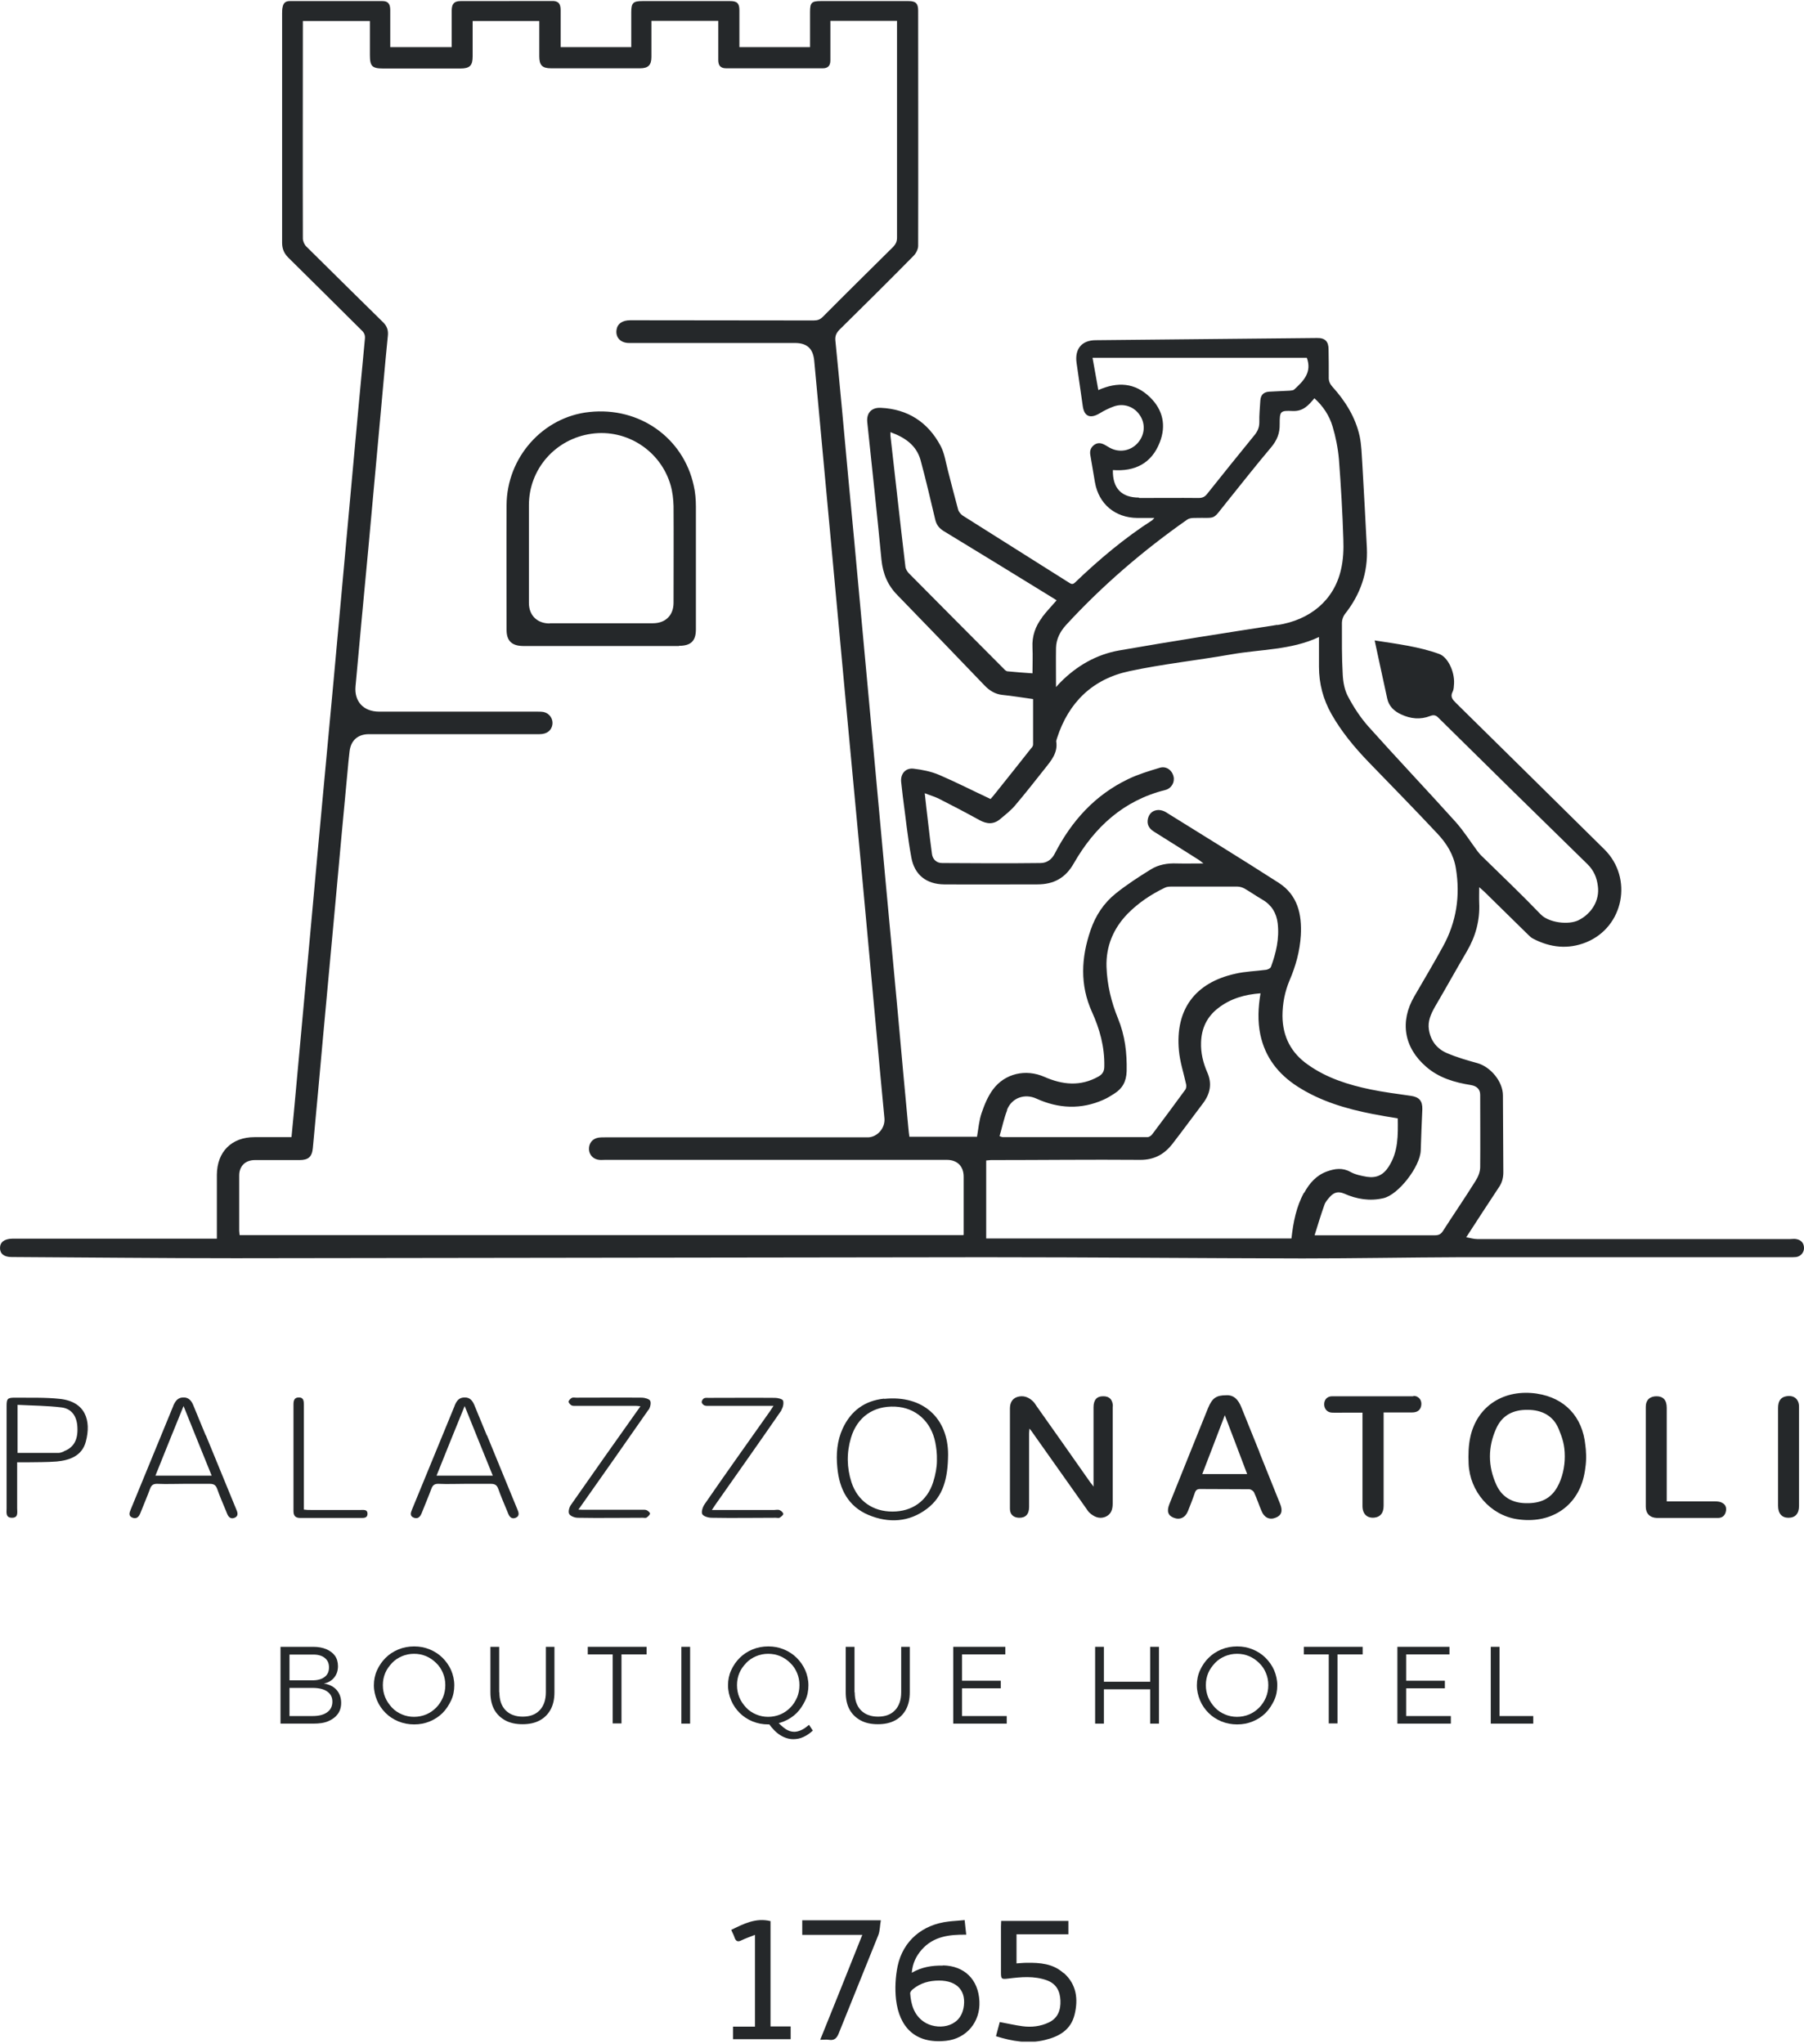
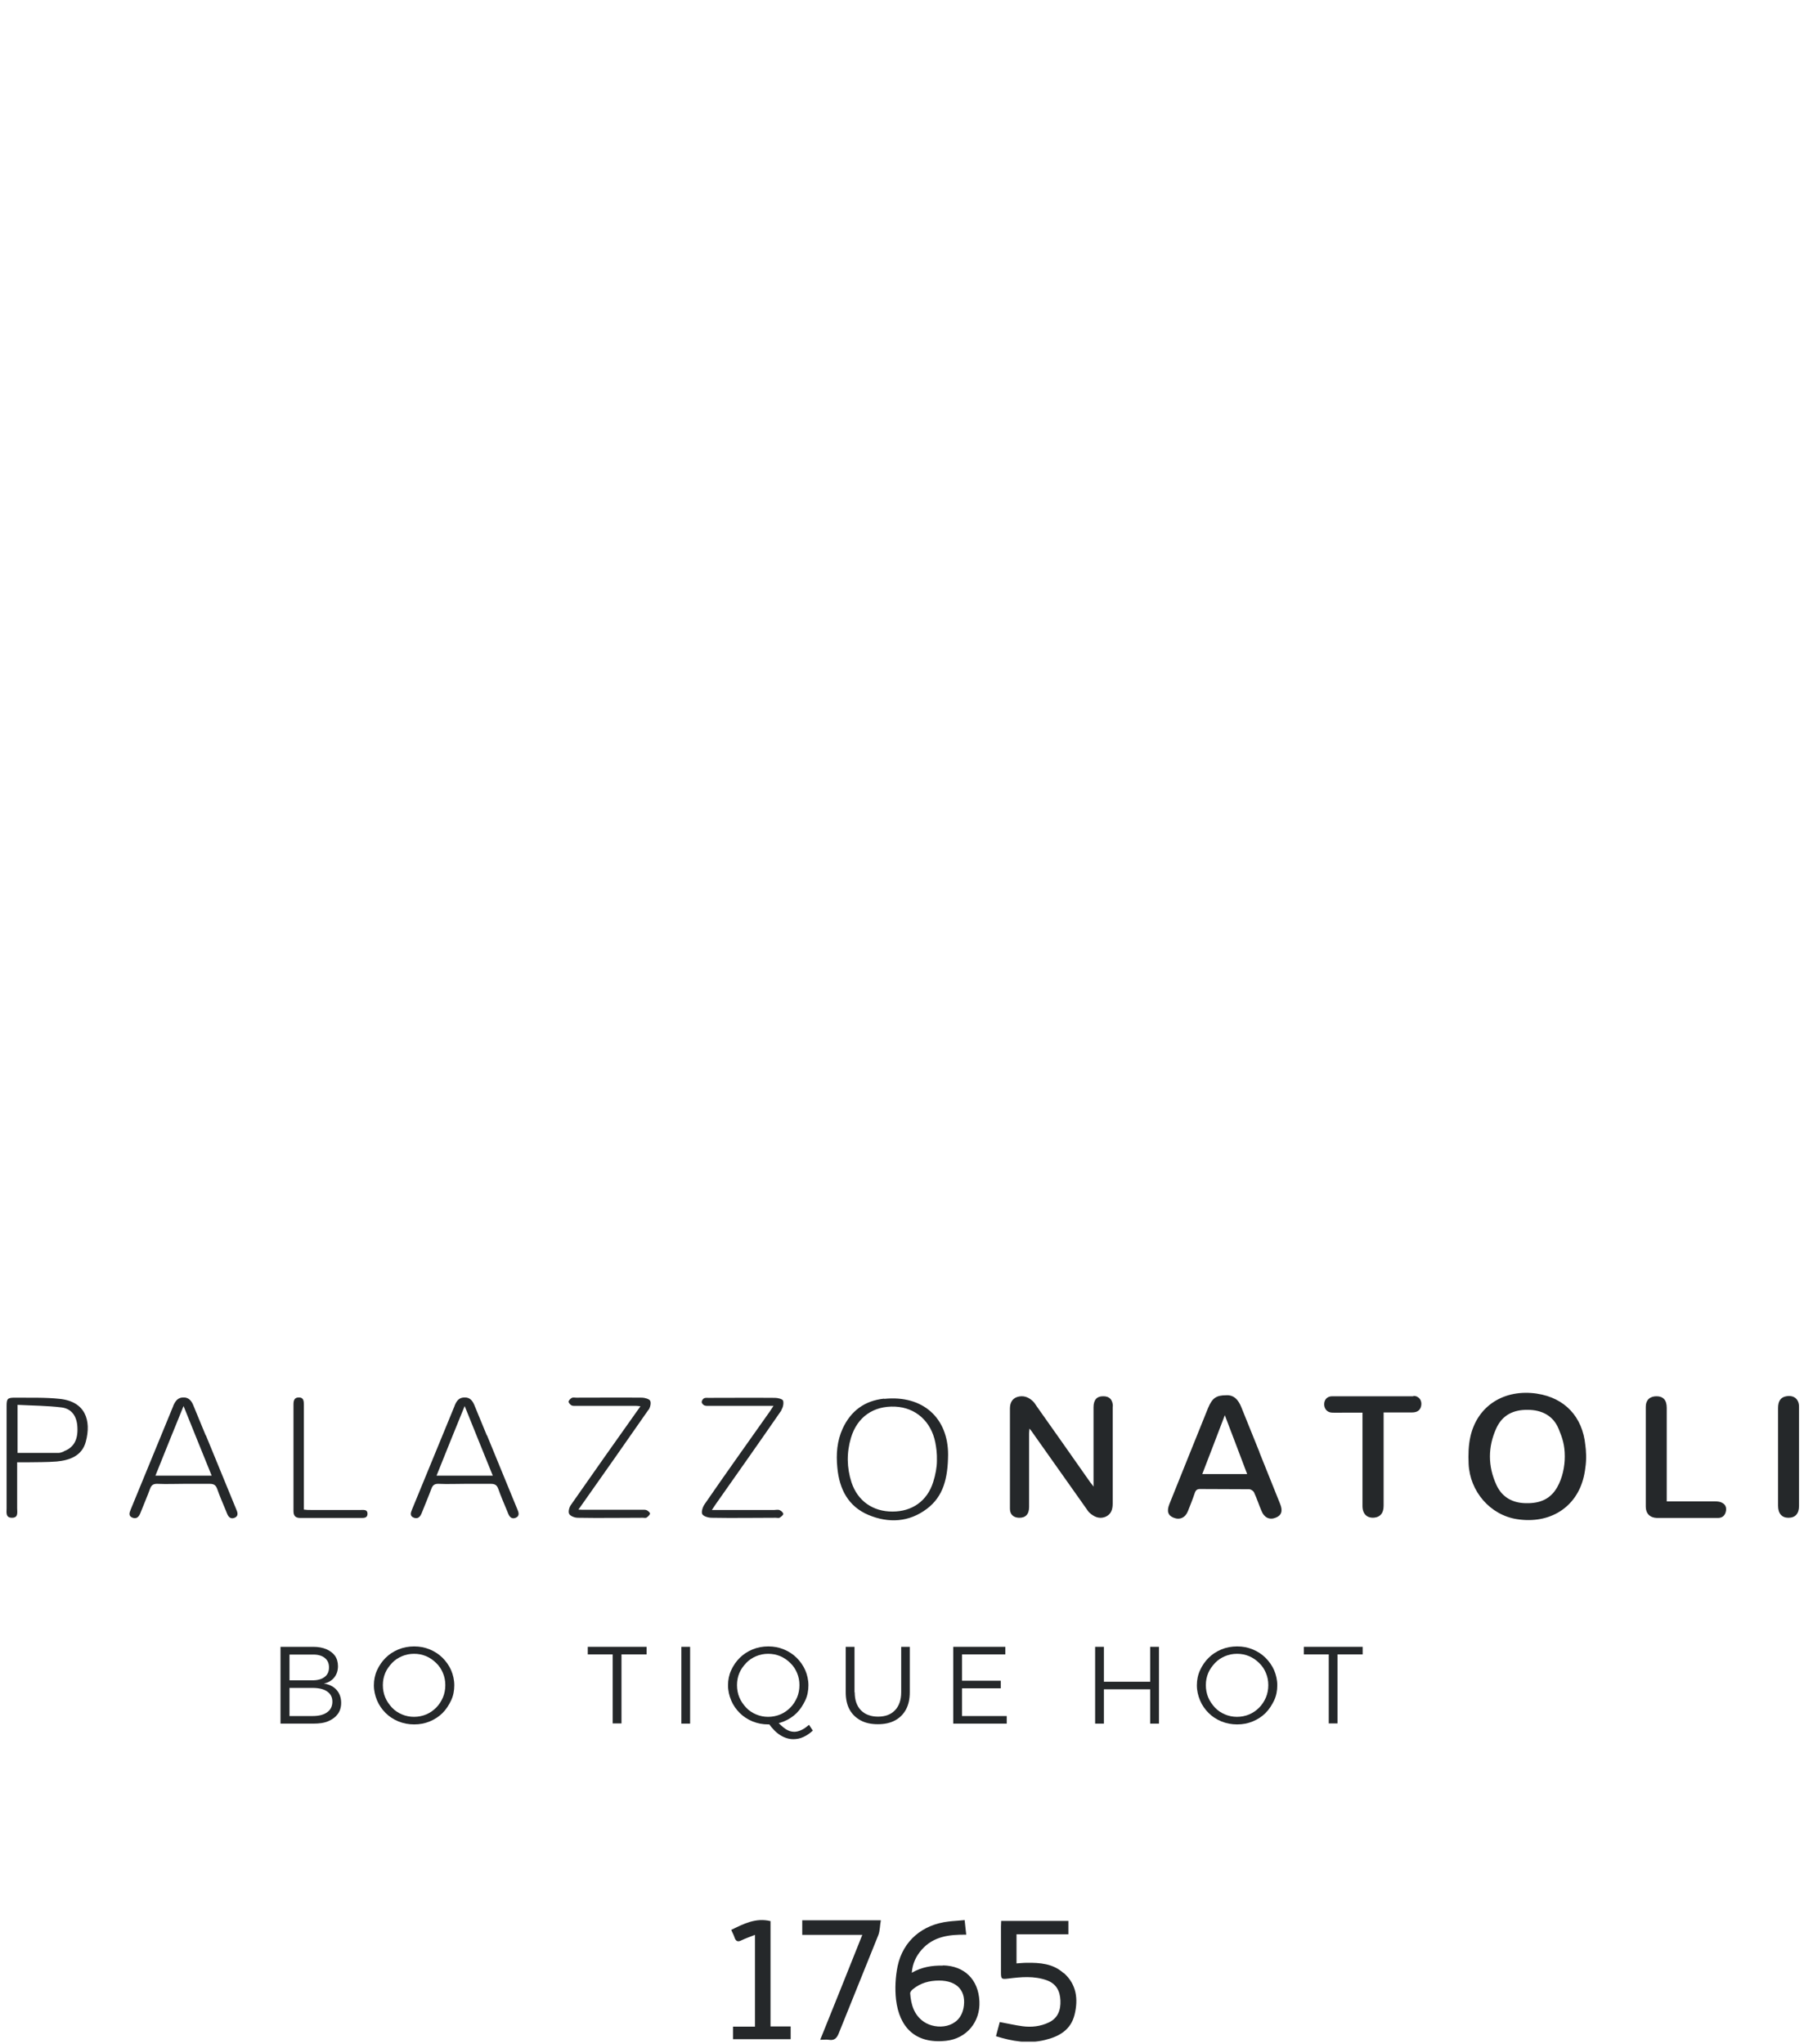
<svg xmlns="http://www.w3.org/2000/svg" width="511" height="579" viewBox="0 0 511 579" fill="none">
  <g clip-path="url(#clip0_297_359)">
    <path d="M267.086 556.853C264.034 556.796 261.095 557.248 258.27 558.887C258.496 556.174 259.513 554.14 261.095 552.331C264.43 548.545 268.951 548.036 273.698 548.093C273.529 546.736 273.415 545.493 273.246 543.967C271.607 544.137 270.138 544.193 268.725 544.363C261.265 545.211 255.783 549.845 254.257 557.022C253.636 560.074 253.466 563.352 253.805 566.46C254.709 574.146 259.117 579.119 267.99 578.158C273.755 577.537 277.711 572.846 277.428 566.968C277.145 560.808 273.189 556.909 267.086 556.796M272.907 568.947C271.777 574.654 265.221 575.163 261.717 572.789C258.891 570.868 258.044 567.873 257.818 564.708C257.818 564.312 258.213 563.804 258.609 563.521C260.756 561.769 263.243 561.091 266.012 561.091C271.211 561.091 273.868 564.143 272.907 569.003M301.22 558.944C298.282 556.287 294.552 556.005 290.822 556.061C289.861 556.061 288.9 556.174 287.94 556.231V547.98H302.633V544.193H283.588C283.588 544.815 283.531 545.324 283.531 545.832C283.531 550.127 283.531 554.479 283.531 558.774C283.531 560.695 283.701 560.752 285.623 560.526C289.239 560.074 292.856 559.735 296.417 560.978C299.186 561.939 300.26 564.03 300.373 566.742C300.486 569.399 299.695 571.716 297.095 572.959C294.721 574.089 292.178 574.372 289.635 574.033C287.487 573.75 285.396 573.242 283.192 572.846C282.853 574.202 282.458 575.502 282.119 576.858C286.809 578.328 291.33 579.063 295.965 577.932C299.977 576.971 303.311 575.107 304.385 570.755C305.459 566.347 304.95 562.221 301.39 559M227.243 548.149H244.254C240.242 558.209 236.342 567.986 232.33 577.876C233.347 577.876 234.082 577.763 234.76 577.876C236.399 578.158 237.077 577.367 237.642 575.898C241.315 566.686 245.102 557.474 248.775 548.262C249.284 546.963 249.227 545.493 249.51 544.024H227.243V548.093V548.149ZM218.258 544.25C214.019 543.233 210.628 545.041 207.125 546.736C207.464 547.528 207.859 548.206 208.085 548.941C208.481 550.071 209.102 550.184 210.063 549.675C211.25 549.11 212.55 548.658 213.85 548.149V574.146H207.633V577.706H223.966V574.089H218.258V544.193V544.25Z" fill="#25282A" />
-     <path d="M508.796 351.03C508.231 350.917 507.666 351.03 507.101 351.03C477.544 351.03 447.987 351.03 418.43 351.03C417.526 351.03 416.565 350.748 415.322 350.522C418.6 345.492 421.538 340.914 424.59 336.337C425.494 335.037 425.833 333.624 425.833 332.098C425.777 324.864 425.777 317.63 425.72 310.34C425.72 306.441 422.273 302.259 418.487 301.185C415.604 300.394 412.666 299.546 409.896 298.359C407.071 297.172 405.262 294.912 404.754 291.747C404.358 289.317 405.319 287.282 406.449 285.248C409.501 280.049 412.44 274.736 415.491 269.537C417.978 265.298 419.221 260.777 418.995 255.804C418.939 254.448 418.995 253.035 418.995 251.339C419.673 251.905 420.012 252.244 420.408 252.583C424.534 256.652 428.659 260.664 432.785 264.733C433.237 265.185 433.689 265.638 434.254 265.92C439.114 268.463 444.2 269.028 449.343 266.937C459.968 262.586 462.624 248.74 454.486 240.658C440.47 226.812 426.455 212.966 412.383 199.12C411.422 198.16 410.744 197.369 411.479 195.956C411.818 195.278 411.818 194.43 411.874 193.639C412.044 190.248 410.122 186.179 407.692 185.275C401.928 183.184 395.881 182.449 389.382 181.432C390.625 187.14 391.755 192.508 392.942 197.877C393.394 200.081 394.92 201.494 396.898 202.398C399.554 203.642 402.324 203.924 405.093 202.85C406.223 202.398 406.845 202.681 407.579 203.472C421.538 217.262 435.554 231.051 449.626 244.784C451.491 246.592 452.338 248.683 452.621 251.113C453.13 255.069 450.869 258.799 447.196 260.664C444.313 262.134 438.662 261.399 436.401 259.025C431.033 253.43 425.381 248.062 419.843 242.636C419.334 242.184 418.939 241.676 418.487 241.11C416.452 238.341 414.587 235.403 412.326 232.859C404.188 223.817 395.768 214.944 387.63 205.846C385.369 203.303 383.448 200.364 381.865 197.369C380.848 195.504 380.453 193.243 380.34 191.095C380.057 186.235 380.114 181.319 380.114 176.402C380.114 175.611 380.453 174.65 380.905 174.028C385.313 168.49 387.517 162.273 387.178 155.209C386.782 147.184 386.33 139.159 385.878 131.191C385.708 128.647 385.652 126.048 385.143 123.618C383.956 118.192 381.074 113.615 377.401 109.546C376.666 108.698 376.327 107.907 376.384 106.777C376.384 104.177 376.384 101.577 376.327 98.978C376.327 96.717 375.31 95.7 373.049 95.756C352.139 95.982 331.229 96.152 310.375 96.378C306.419 96.378 304.385 98.865 304.95 102.821C305.515 106.89 306.137 110.959 306.702 115.028C307.097 117.966 308.793 118.701 311.449 117.119C312.749 116.327 314.105 115.649 315.518 115.141C318.4 114.123 321.395 115.254 322.978 117.797C324.56 120.283 324.221 123.392 322.187 125.596C320.152 127.8 316.987 128.308 314.331 126.839C313.879 126.613 313.427 126.274 312.975 126.048C311.958 125.483 310.94 125.313 309.923 126.048C308.962 126.783 308.623 127.743 308.849 128.93C309.301 131.473 309.697 134.073 310.149 136.616C311.223 142.776 315.857 146.675 322.13 146.732C323.656 146.732 325.182 146.732 326.99 146.732C326.651 147.071 326.538 147.241 326.425 147.354C318.513 152.44 311.336 158.487 304.554 164.986C303.82 165.721 303.367 165.438 302.689 164.986C292.686 158.656 282.683 152.383 272.68 146.054C272.115 145.658 271.55 144.98 271.38 144.302C270.363 140.628 269.459 136.955 268.498 133.282C267.877 130.908 267.538 128.365 266.407 126.274C262.847 119.605 257.139 115.875 249.453 115.536C246.853 115.423 245.384 117.006 245.667 119.662C247.023 132.603 248.436 145.545 249.679 158.543C250.075 162.499 251.431 165.834 254.257 168.659C262.508 177.137 270.702 185.67 278.897 194.204C280.253 195.617 281.836 196.634 283.87 196.86C286.752 197.142 289.634 197.651 292.63 198.047C292.63 202.398 292.63 206.693 292.63 210.932C292.63 211.328 292.347 211.723 292.065 212.006C288.787 216.131 285.565 220.257 282.231 224.382C281.609 225.173 280.988 225.908 280.592 226.36C275.393 223.93 270.759 221.557 266.012 219.522C263.751 218.561 261.208 218.053 258.778 217.77C256.461 217.488 254.991 219.296 255.274 221.613C255.443 222.969 255.557 224.326 255.726 225.626C256.517 231.39 257.082 237.211 258.156 242.975C259.06 247.892 262.451 250.492 267.424 250.548C276.241 250.605 285.057 250.548 293.817 250.548C298.507 250.548 301.842 248.74 304.215 244.501C310.093 234.272 318.287 226.756 330.042 223.817C331.851 223.365 332.811 221.613 332.416 219.974C331.964 218.109 330.268 216.922 328.403 217.544C325.408 218.448 322.413 219.353 319.587 220.709C310.149 225.23 303.537 232.577 298.79 241.789C297.942 243.484 296.529 244.501 294.721 244.501C285.452 244.614 276.184 244.558 266.859 244.501C265.277 244.501 264.147 243.428 263.977 241.845C263.582 238.963 263.242 236.081 262.903 233.142C262.564 230.429 262.282 227.717 261.943 224.721C263.355 225.286 264.599 225.626 265.786 226.191C269.685 228.169 273.585 230.203 277.371 232.294C279.575 233.538 281.553 233.594 283.418 231.955C284.831 230.768 286.357 229.582 287.543 228.169C290.482 224.721 293.251 221.161 296.077 217.601C297.829 215.397 299.694 213.192 299.185 210.028C299.185 209.745 299.355 209.406 299.411 209.123C302.689 198.951 309.527 192.339 319.926 190.135C329.42 188.1 339.141 187.083 348.748 185.388C357.056 183.918 365.702 184.201 373.614 180.471C373.614 183.297 373.614 186.122 373.614 188.891C373.614 193.695 374.801 198.16 377.175 202.342C380 207.315 383.617 211.667 387.573 215.792C394.129 222.574 400.741 229.299 407.184 236.194C409.783 238.963 411.761 242.128 412.383 245.971C413.683 253.77 412.553 261.229 408.71 268.181C406.11 272.928 403.341 277.562 400.628 282.253C396.446 289.43 397.689 296.777 403.962 302.202C407.579 305.367 412.044 306.667 416.678 307.401C418.317 307.684 419.278 308.588 419.278 310.171C419.278 317.009 419.334 323.847 419.278 330.629C419.278 331.929 418.713 333.398 417.978 334.528C414.983 339.332 411.761 344.023 408.71 348.77C408.144 349.674 407.466 349.956 406.449 349.956C395.768 349.956 385.087 349.956 374.406 349.956H372.371C373.332 346.848 374.18 344.079 375.14 341.366C375.423 340.519 376.101 339.727 376.723 339.049C377.796 337.862 378.983 337.41 380.735 338.145C384.296 339.727 388.025 340.349 391.868 339.445C396.107 338.484 402.267 330.516 402.437 325.938C402.55 322.039 402.719 318.139 402.889 314.24C402.945 311.866 401.984 310.792 399.667 310.453C395.824 309.888 392.038 309.436 388.251 308.645C381.978 307.345 375.818 305.423 370.506 301.637C365.702 298.303 363.329 293.668 363.272 287.848C363.272 284.287 363.95 280.896 365.307 277.675C367.059 273.606 368.189 269.424 368.472 265.016C368.811 259.025 367.567 253.544 362.199 250.096C351.574 243.258 340.836 236.702 330.155 230.034C329.59 229.695 328.799 229.469 328.121 229.469C326.595 229.525 325.577 230.373 325.182 231.842C324.786 233.481 325.408 234.668 326.821 235.572C331.116 238.285 335.411 240.941 339.649 243.654C339.989 243.88 340.215 244.106 340.893 244.614C338.067 244.614 335.693 244.671 333.32 244.614C330.72 244.501 328.121 244.953 325.973 246.31C322.582 248.401 319.191 250.605 316.083 253.091C312.692 255.804 310.319 259.364 308.906 263.547C306.25 271.289 305.854 279.031 309.301 286.661C311.505 291.521 312.918 296.607 312.805 302.089C312.805 303.445 312.353 304.293 311.166 304.971C306.08 307.854 300.994 307.345 295.851 305.084C290.595 302.767 284.661 304.067 281.27 308.645C279.801 310.623 278.84 312.996 278.049 315.313C277.314 317.461 277.145 319.778 276.749 322.039H257.591C257.478 321.134 257.365 320.4 257.308 319.608C256.291 308.927 255.33 298.246 254.37 287.565C253.183 274.567 251.94 261.625 250.753 248.627C249.566 235.685 248.379 222.8 247.192 209.858C246.006 196.803 244.762 183.692 243.576 170.637C242.502 158.882 241.428 147.184 240.298 135.486C239.111 122.487 237.924 109.433 236.624 96.434C236.511 95.078 236.963 94.23 237.868 93.326C244.875 86.431 251.883 79.48 258.778 72.472C259.456 71.794 260.078 70.608 260.078 69.647C260.134 47.437 260.078 25.227 260.078 3.017C260.078 0.982 259.399 0.304 257.365 0.304H232.499C229.899 0.304 229.447 0.756 229.447 3.356C229.447 6.69 229.447 10.024 229.447 13.359H209.441C209.441 9.798 209.441 6.351 209.441 2.904C209.441 0.926 208.763 0.304 206.841 0.304H181.975C179.319 0.304 178.81 0.813 178.81 3.525C178.81 6.803 178.81 10.081 178.81 13.359H158.804C158.804 9.798 158.804 6.351 158.804 2.904C158.804 0.926 158.126 0.248 156.205 0.248C147.502 0.304 138.968 0.304 130.491 0.304C128.682 0.304 128.004 1.039 127.948 2.847C127.948 4.825 127.948 6.803 127.948 8.781V13.359H110.541V11.607C110.541 8.668 110.541 5.786 110.541 2.847C110.541 1.039 109.863 0.304 108.337 0.304C99.578 0.304 90.818 0.304 82.058 0.304C80.872 0.304 80.306 0.869 80.08 1.886C79.911 2.508 79.911 3.243 79.911 3.921C79.911 25.566 79.911 47.154 79.911 68.799C79.911 70.495 80.476 71.794 81.663 72.981C88.614 79.819 95.509 86.714 102.403 93.552C103.138 94.23 103.477 94.909 103.364 95.982C102.177 108.359 101.047 120.792 99.917 133.169C98.108 153.062 96.3 172.898 94.492 192.791C92.457 214.831 90.366 236.872 88.388 258.912C86.693 277.618 84.941 296.381 83.245 315.087C83.019 317.404 82.793 319.721 82.567 322.152C79.007 322.152 75.559 322.152 72.112 322.152C65.613 322.152 61.487 326.277 61.431 332.776C61.431 338.258 61.431 343.74 61.431 349.222V350.917H59.453C40.803 350.917 22.154 350.917 3.447 350.917C1.187 350.974 0 351.934 0 353.573C0 355.212 1.187 356.117 3.278 356.117C24.358 356.23 45.494 356.456 66.573 356.456C137.329 356.399 208.141 356.23 278.897 356.173C308.906 356.173 338.915 356.456 368.924 356.512C383.787 356.512 398.594 356.23 413.457 356.173C444.653 356.173 475.905 356.173 507.101 356.173C507.666 356.173 508.231 356.173 508.796 356.117C510.152 355.89 511.057 354.76 511 353.46C510.944 352.048 510.096 351.256 508.796 351.03ZM322.639 140.968C317.665 140.968 315.122 138.311 315.235 133.169C321.452 133.621 326.199 131.304 328.516 125.313C330.381 120.566 329.42 116.101 325.747 112.541C321.508 108.415 316.592 108.076 311.11 110.506C310.545 107.455 310.036 104.459 309.471 101.351H370.167C371.693 105.477 369.206 107.963 366.607 110.337C366.324 110.619 365.759 110.62 365.307 110.676C363.385 110.789 361.464 110.846 359.542 110.959C357.903 111.072 357.112 111.863 356.999 113.502C356.886 115.536 356.66 117.571 356.717 119.605C356.717 121.131 356.208 122.261 355.247 123.392C350.783 128.874 346.318 134.412 341.91 139.95C341.288 140.741 340.61 141.081 339.536 141.081C333.942 141.024 328.29 141.081 322.639 141.081M295.229 174.876C293.308 177.363 292.291 180.188 292.46 183.466C292.573 185.84 292.46 188.213 292.46 190.756C290.03 190.587 287.713 190.417 285.452 190.191C285.057 190.191 284.605 189.796 284.322 189.457C275.336 180.471 266.407 171.429 257.421 162.386C256.969 161.878 256.517 161.2 256.461 160.521C254.991 148.145 253.635 135.768 252.222 123.392C252.222 123.166 252.222 122.883 252.222 122.431C256.291 123.9 259.569 126.104 260.756 130.343C262.282 135.938 263.582 141.646 264.938 147.297C265.277 148.653 265.955 149.558 267.142 150.349C277.484 156.622 287.77 162.952 298.055 169.281C298.451 169.507 298.846 169.79 299.298 170.072C297.829 171.768 296.416 173.237 295.173 174.876M361.803 177.024C346.883 179.341 331.964 181.658 317.1 184.257C310.601 185.388 305.006 188.609 300.316 193.356C299.977 193.695 299.694 194.034 299.129 194.656C299.129 190.643 299.072 187.083 299.129 183.523C299.185 181.036 300.316 178.888 301.955 177.08C312.297 165.834 323.825 155.944 336.315 147.184C336.824 146.845 337.558 146.732 338.237 146.732C344.962 146.562 343.097 147.636 347.505 142.211C351.687 137.012 355.812 131.756 360.108 126.669C361.746 124.691 362.538 122.713 362.481 120.17C362.481 116.497 362.594 116.271 366.211 116.44C369.15 116.553 370.676 114.802 372.315 112.824C374.801 115.084 376.553 117.74 377.457 120.792C378.362 123.787 378.983 126.952 379.266 130.117C379.831 137.633 380.283 145.206 380.509 152.722C380.622 155.605 380.509 158.6 379.831 161.426C377.853 170.072 371.071 175.667 361.803 177.08M272.793 349.9H67.873C67.873 349.504 67.76 349.109 67.76 348.657C67.76 343.457 67.76 338.202 67.76 333.002C67.76 330.346 69.512 328.651 72.168 328.651C76.407 328.651 80.589 328.651 84.828 328.651C87.314 328.651 88.388 327.746 88.614 325.26C89.631 314.579 90.592 303.898 91.553 293.216C92.74 280.162 93.983 267.05 95.17 253.996C96.243 242.184 97.317 230.316 98.448 218.505C98.617 216.64 98.787 214.775 99.013 212.91C99.352 209.802 101.33 207.993 104.494 207.993C112.802 207.993 121.166 207.993 129.53 207.993C137.273 207.993 145.072 207.993 152.814 207.993C154.962 207.993 156.261 206.919 156.487 205.167C156.657 203.529 155.583 202.059 154.001 201.72C153.323 201.607 152.644 201.607 151.966 201.607C137.103 201.607 122.24 201.607 107.377 201.607C103.025 201.607 100.312 198.781 100.708 194.43C101.895 181.432 103.082 168.49 104.325 155.492C105.399 143.737 106.472 131.925 107.546 120.17C108.337 111.806 109.016 103.442 109.863 95.135C110.033 93.609 109.637 92.422 108.563 91.348C101.273 84.171 93.983 76.994 86.749 69.816C86.184 69.251 85.788 68.29 85.788 67.556C85.732 47.55 85.788 27.544 85.788 7.481V5.955H104.777V15.563C104.777 18.784 105.399 19.406 108.563 19.406C115.854 19.406 123.144 19.406 130.434 19.406C133.091 19.406 133.882 18.558 133.882 15.959V5.955H152.757V15.959C152.757 18.502 153.605 19.349 156.092 19.349C164.512 19.349 172.876 19.349 181.297 19.349C183.614 19.349 184.518 18.445 184.518 16.128C184.518 12.737 184.518 9.403 184.518 5.899H203.451V7.594C203.451 10.703 203.451 13.867 203.451 16.976C203.451 18.615 204.129 19.349 205.711 19.349C214.81 19.349 223.965 19.349 233.064 19.349C234.533 19.349 235.211 18.615 235.211 17.089C235.211 13.98 235.211 10.816 235.211 7.707V5.899H254.087V7.594C254.087 27.487 254.087 47.437 254.087 67.33C254.087 68.403 253.748 69.138 253.013 69.929C246.345 76.541 239.676 83.097 233.064 89.766C232.273 90.557 231.538 90.783 230.464 90.783C213.171 90.783 195.878 90.727 178.528 90.727C176.267 90.727 174.854 91.744 174.628 93.496C174.346 95.643 175.815 97.169 178.189 97.169C182.54 97.169 186.835 97.169 191.187 97.169C202.49 97.169 213.793 97.169 225.152 97.169C228.599 97.169 230.295 98.751 230.634 102.142C232.16 118.871 233.742 135.542 235.268 152.27C236.794 168.546 238.263 184.879 239.789 201.155C241.315 217.431 242.841 233.764 244.367 250.04C245.554 262.981 246.74 275.867 247.927 288.808C248.775 298.133 249.623 307.458 250.527 316.839C250.753 319.495 248.662 322.039 246.006 322.208C245.554 322.208 245.045 322.208 244.593 322.208C220.179 322.208 195.821 322.208 171.407 322.208C170.729 322.208 170.051 322.208 169.373 322.321C167.734 322.66 166.773 323.96 166.829 325.599C166.886 327.181 168.073 328.425 169.712 328.594C170.277 328.651 170.842 328.594 171.407 328.594C203.677 328.594 235.946 328.594 268.216 328.594C271.154 328.594 272.963 330.403 272.963 333.341C272.963 338.823 272.963 344.249 272.963 349.843M285.226 314.466C286.583 310.962 290.313 309.718 293.59 311.244C299.807 314.07 306.25 314.409 312.636 311.527C313.653 311.075 314.67 310.453 315.631 309.832C317.948 308.362 319.022 306.441 319.135 303.502C319.248 298.303 318.683 293.442 316.705 288.582C314.783 283.892 313.596 278.975 313.427 273.889C313.257 268.068 315.348 263.094 319.361 258.912C322.413 255.804 326.03 253.374 329.929 251.509C330.438 251.226 331.116 251.17 331.737 251.17C338.011 251.17 344.227 251.17 350.5 251.17C351.178 251.17 351.913 251.396 352.535 251.735C354.287 252.752 355.982 253.939 357.734 254.956C360.277 256.482 361.577 258.743 361.916 261.569C362.425 265.864 361.464 269.989 359.994 273.945C359.825 274.341 359.203 274.623 358.695 274.736C355.756 275.132 352.761 275.188 349.878 275.867C338.463 278.41 332.868 286.039 333.942 297.624C334.224 300.846 335.298 304.011 335.976 307.175C336.089 307.627 336.033 308.306 335.75 308.701C332.642 312.94 329.533 317.178 326.369 321.36C326.086 321.756 325.464 322.152 325.012 322.152C311.336 322.152 297.716 322.152 284.04 322.152C283.87 322.152 283.757 322.095 283.135 321.869C283.87 319.326 284.379 316.839 285.283 314.522M369.376 337.862C367.172 341.875 366.324 346.283 365.815 350.861H279.349V328.764C279.801 328.764 280.197 328.651 280.649 328.651C294.777 328.651 308.906 328.481 323.034 328.594C326.99 328.594 329.873 326.955 332.133 324.017C335.072 320.23 337.897 316.331 340.78 312.544C342.814 309.832 343.379 306.949 341.966 303.785C340.78 301.072 340.102 298.246 340.215 295.307C340.328 291.295 341.91 288.017 345.075 285.587C348.579 282.874 352.591 281.744 357.056 281.405C356.378 285.417 356.208 289.26 356.999 293.103C358.356 299.546 362.086 304.293 367.511 307.797C374.01 311.979 381.3 314.127 388.817 315.596C391.134 316.048 393.507 316.444 395.937 316.839C395.994 321.586 396.107 326.221 393.394 330.459C391.868 332.889 389.89 333.793 387.234 333.398C385.595 333.115 383.9 332.776 382.487 331.985C380.227 330.742 378.079 331.081 375.875 331.872C372.88 332.946 370.902 335.206 369.432 337.919M192.317 182.957C195.708 182.957 197.121 181.601 197.121 178.267C197.121 166.681 197.121 155.096 197.121 143.567C197.121 141.533 196.951 139.498 196.499 137.52C193.504 123.957 181.071 115.197 166.943 116.723C153.831 118.079 143.546 129.552 143.489 143.115C143.433 154.87 143.489 166.681 143.489 178.436C143.489 181.545 144.959 182.957 148.123 183.014C155.527 183.014 162.93 183.014 170.333 183.014C177.737 183.014 185.027 183.014 192.374 183.014M155.696 176.628C152.136 176.628 149.819 174.311 149.819 170.807C149.819 161.595 149.819 152.383 149.819 143.115C149.819 132.83 157.392 124.296 167.564 122.883C177.511 121.47 187.118 127.687 189.944 137.407C190.509 139.329 190.735 141.42 190.791 143.398C190.848 152.496 190.791 161.652 190.791 170.75C190.791 174.311 188.531 176.571 184.914 176.571C179.997 176.571 175.137 176.571 170.22 176.571C165.304 176.571 160.5 176.571 155.696 176.571" fill="#25282A" />
    <path d="M88.67 466.544C90.139 466.544 91.382 466.77 92.456 467.222C93.474 467.674 94.321 468.296 94.886 469.087C95.451 469.878 95.734 470.896 95.734 472.026C95.734 473.269 95.395 474.343 94.66 475.247C93.926 476.151 92.965 476.716 91.722 476.943C93.247 477.169 94.491 477.79 95.338 478.751C96.186 479.712 96.638 480.955 96.638 482.424C96.638 483.668 96.299 484.741 95.677 485.589C95.056 486.437 94.152 487.115 92.965 487.624C91.778 488.132 90.365 488.302 88.726 488.302H79.458V466.544H88.613H88.67ZM88.557 476.038C90.026 476.038 91.156 475.699 91.948 475.078C92.795 474.456 93.191 473.552 93.191 472.365C93.191 471.178 92.795 470.33 91.948 469.652C91.156 469.031 89.97 468.691 88.557 468.748H82.001V476.038H88.557ZM88.557 486.154C90.309 486.154 91.665 485.815 92.682 485.081C93.643 484.402 94.152 483.385 94.152 482.085C94.152 480.785 93.643 479.881 92.682 479.203C91.722 478.525 90.309 478.186 88.557 478.186H82.001V486.154H88.557Z" fill="#25282A" />
    <path d="M117.322 466.43C118.904 466.43 120.374 466.713 121.73 467.278C123.087 467.843 124.33 468.634 125.347 469.651C126.364 470.669 127.212 471.855 127.777 473.155C128.342 474.455 128.681 475.925 128.681 477.45C128.681 478.976 128.399 480.446 127.777 481.745C127.156 483.045 126.364 484.289 125.347 485.306C124.33 486.323 123.087 487.114 121.73 487.679C120.374 488.245 118.904 488.527 117.322 488.527C115.74 488.527 114.27 488.245 112.857 487.679C111.501 487.114 110.258 486.323 109.241 485.306C108.223 484.289 107.376 483.102 106.81 481.745C106.245 480.389 105.906 478.976 105.906 477.45C105.906 475.925 106.189 474.512 106.81 473.155C107.432 471.799 108.223 470.669 109.241 469.651C110.258 468.634 111.501 467.843 112.857 467.278C114.214 466.713 115.74 466.43 117.322 466.43ZM117.322 468.521C116.079 468.521 114.948 468.747 113.875 469.199C112.801 469.651 111.84 470.273 111.049 471.121C110.258 471.969 109.58 472.873 109.128 473.947C108.675 475.02 108.449 476.151 108.449 477.394C108.449 478.637 108.675 479.824 109.128 480.898C109.58 481.972 110.258 482.932 111.049 483.78C111.84 484.628 112.801 485.249 113.875 485.701C114.948 486.154 116.079 486.38 117.266 486.38C118.452 486.38 119.639 486.154 120.713 485.701C121.787 485.249 122.691 484.628 123.539 483.78C124.386 482.932 124.951 482.028 125.46 480.898C125.912 479.824 126.138 478.637 126.138 477.394C126.138 476.151 125.912 475.02 125.46 473.947C125.008 472.873 124.386 471.912 123.539 471.121C122.747 470.33 121.787 469.651 120.713 469.199C119.639 468.747 118.509 468.521 117.266 468.521H117.322Z" fill="#25282A" />
-     <path d="M141.453 479.429C141.453 481.577 142.018 483.272 143.205 484.515C144.392 485.702 145.974 486.324 148.065 486.324C150.156 486.324 151.739 485.702 152.869 484.515C153.999 483.329 154.621 481.633 154.621 479.429V466.544H157.051V479.429C157.051 481.294 156.712 482.933 155.977 484.289C155.243 485.646 154.225 486.663 152.869 487.398C151.513 488.132 149.874 488.471 148.009 488.471C146.144 488.471 144.505 488.132 143.149 487.398C141.792 486.663 140.719 485.646 139.984 484.289C139.249 482.933 138.91 481.294 138.91 479.429V466.544H141.397V479.429H141.453Z" fill="#25282A" />
    <path d="M166.49 466.544H183.162V468.691H176.041V488.245H173.554V468.691H166.49V466.544Z" fill="#25282A" />
    <path d="M192.994 466.544H195.481V488.302H192.994V466.544Z" fill="#25282A" />
    <path d="M217.634 466.43C219.216 466.43 220.686 466.713 222.042 467.278C223.399 467.843 224.642 468.634 225.659 469.651C226.676 470.669 227.524 471.855 228.089 473.155C228.654 474.455 228.993 475.925 228.993 477.45C228.993 478.976 228.711 480.446 228.089 481.745C227.468 483.045 226.676 484.289 225.659 485.306C224.642 486.323 223.399 487.114 222.042 487.679C220.686 488.245 219.216 488.527 217.634 488.527C216.052 488.527 214.582 488.245 213.169 487.679C211.813 487.114 210.57 486.323 209.553 485.306C208.535 484.289 207.688 483.102 207.122 481.745C206.557 480.389 206.218 478.976 206.218 477.45C206.218 475.925 206.501 474.512 207.122 473.155C207.744 471.799 208.535 470.669 209.553 469.651C210.57 468.634 211.813 467.843 213.169 467.278C214.526 466.713 216.052 466.43 217.634 466.43ZM217.634 468.521C216.391 468.521 215.261 468.747 214.187 469.199C213.113 469.651 212.152 470.273 211.361 471.121C210.57 471.969 209.892 472.873 209.44 473.947C208.987 475.02 208.761 476.151 208.761 477.394C208.761 478.637 208.987 479.824 209.44 480.898C209.892 481.972 210.57 482.932 211.361 483.78C212.152 484.628 213.113 485.249 214.187 485.701C215.261 486.154 216.391 486.38 217.578 486.38C218.764 486.38 219.951 486.154 221.025 485.701C222.099 485.249 223.003 484.628 223.851 483.78C224.698 482.932 225.263 482.028 225.772 480.898C226.224 479.824 226.45 478.637 226.45 477.394C226.45 476.151 226.224 475.02 225.772 473.947C225.32 472.873 224.698 471.912 223.851 471.121C223.059 470.33 222.099 469.651 221.025 469.199C219.951 468.747 218.821 468.521 217.578 468.521H217.634ZM219.895 487.397C220.742 488.414 221.647 489.205 222.438 489.77C223.229 490.336 224.133 490.618 224.981 490.618C225.603 490.618 226.281 490.449 227.015 490.11C227.75 489.77 228.428 489.262 229.163 488.64L230.237 490.279C229.389 491.07 228.541 491.635 227.581 492.088C226.62 492.54 225.659 492.709 224.698 492.709C223.455 492.709 222.212 492.314 221.025 491.579C219.838 490.844 218.764 489.714 217.747 488.301L219.838 487.453L219.895 487.397Z" fill="#25282A" />
    <path d="M242.105 479.429C242.105 481.577 242.67 483.272 243.857 484.515C245.043 485.702 246.626 486.324 248.717 486.324C250.808 486.324 252.39 485.702 253.52 484.515C254.651 483.329 255.272 481.633 255.272 479.429V466.544H257.703V479.429C257.703 481.294 257.363 482.933 256.629 484.289C255.894 485.646 254.877 486.663 253.52 487.398C252.164 488.132 250.525 488.471 248.66 488.471C246.795 488.471 245.156 488.132 243.8 487.398C242.444 486.663 241.37 485.646 240.635 484.289C239.901 482.933 239.562 481.294 239.562 479.429V466.544H242.048V479.429H242.105Z" fill="#25282A" />
    <path d="M270.022 466.544H284.773V468.691H272.509V476.151H283.473V478.299H272.509V486.154H285.168V488.302H270.022V466.544Z" fill="#25282A" />
    <path d="M310.206 466.544H312.692V476.434H325.803V466.544H328.29V488.302H325.803V478.581H312.692V488.302H310.206V466.544Z" fill="#25282A" />
    <path d="M350.443 466.43C352.026 466.43 353.495 466.713 354.851 467.278C356.208 467.843 357.451 468.634 358.468 469.651C359.485 470.669 360.333 471.855 360.898 473.155C361.463 474.455 361.802 475.925 361.802 477.45C361.802 478.976 361.52 480.446 360.898 481.745C360.277 483.045 359.485 484.289 358.468 485.306C357.451 486.323 356.208 487.114 354.851 487.679C353.495 488.245 352.026 488.527 350.443 488.527C348.861 488.527 347.391 488.245 345.979 487.679C344.622 487.114 343.379 486.323 342.362 485.306C341.344 484.289 340.497 483.102 339.932 481.745C339.366 480.389 339.027 478.976 339.027 477.45C339.027 475.925 339.31 474.512 339.932 473.155C340.553 471.799 341.344 470.669 342.362 469.651C343.379 468.634 344.622 467.843 345.979 467.278C347.335 466.713 348.861 466.43 350.443 466.43ZM350.443 468.521C349.2 468.521 348.07 468.747 346.996 469.199C345.922 469.651 344.961 470.273 344.17 471.121C343.379 471.969 342.701 472.873 342.249 473.947C341.797 475.02 341.57 476.151 341.57 477.394C341.57 478.637 341.797 479.824 342.249 480.898C342.701 481.972 343.379 482.932 344.17 483.78C344.961 484.628 345.922 485.249 346.996 485.701C348.07 486.154 349.2 486.38 350.387 486.38C351.573 486.38 352.76 486.154 353.834 485.701C354.908 485.249 355.812 484.628 356.66 483.78C357.507 482.932 358.073 482.028 358.581 480.898C359.033 479.824 359.259 478.637 359.259 477.394C359.259 476.151 359.033 475.02 358.581 473.947C358.129 472.873 357.507 471.912 356.66 471.121C355.869 470.33 354.908 469.651 353.834 469.199C352.76 468.747 351.63 468.521 350.387 468.521H350.443Z" fill="#25282A" />
    <path d="M369.318 466.544H385.99V468.691H378.869V488.245H376.383V468.691H369.318V466.544Z" fill="#25282A" />
-     <path d="M395.823 466.544H410.573V468.691H398.309V476.151H409.273V478.299H398.309V486.154H410.969V488.302H395.823V466.544Z" fill="#25282A" />
-     <path d="M422.272 466.544H424.759V486.154H434.31V488.302H422.272V466.544Z" fill="#25282A" />
    <path d="M315.236 398.502C315.236 396.524 314.219 395.506 312.411 395.563C310.659 395.563 309.754 396.637 309.754 398.671C309.754 406.018 309.754 413.365 309.754 421.164C309.302 420.486 309.076 420.26 308.85 419.977C303.82 412.8 298.734 405.566 293.648 398.389C293.309 397.88 292.97 397.315 292.518 396.919C291.274 395.732 289.748 395.224 288.053 395.789C286.64 396.298 286.075 397.541 286.075 399.01C286.075 408.505 286.075 417.999 286.075 427.437C286.075 429.019 287.036 429.923 288.618 429.98C290.483 430.036 291.5 429.019 291.5 426.928C291.5 419.977 291.5 413.082 291.5 406.131C291.5 405.735 291.557 405.396 291.613 404.718C291.953 405.114 292.122 405.34 292.235 405.509C297.378 412.8 302.521 420.033 307.663 427.324C307.946 427.719 308.229 428.228 308.624 428.567C309.867 429.697 311.337 430.376 313.032 429.754C314.728 429.076 315.18 427.663 315.18 425.967C315.18 423.707 315.18 421.39 315.18 419.073C315.18 412.178 315.18 405.34 315.18 398.445M356.774 411.443C355.022 407.148 353.327 402.853 351.575 398.558C350.784 396.637 349.54 395.111 347.28 395.28C344.511 395.28 343.38 396.072 342.194 398.897C338.52 407.94 334.903 417.038 331.23 426.137C330.439 428.115 330.834 429.358 332.473 429.98C334.169 430.658 335.751 429.98 336.486 428.115C337.164 426.42 337.842 424.724 338.407 423.029C338.69 422.181 339.085 421.785 340.102 421.842C344.68 421.898 349.258 421.842 353.835 421.898C354.344 421.898 355.079 422.407 355.248 422.859C356.039 424.555 356.605 426.363 357.339 428.059C358.074 429.923 359.6 430.658 361.295 429.98C362.991 429.358 363.443 428.059 362.595 426.024C360.617 421.164 358.696 416.247 356.718 411.387M352.366 417.603C348.523 417.603 344.68 417.603 340.555 417.603C342.702 412.065 344.737 406.696 346.941 400.932C349.145 406.64 351.179 412.122 353.27 417.603C352.818 417.603 352.592 417.603 352.366 417.603ZM400.346 395.563C392.661 395.563 385.031 395.563 377.345 395.563C375.932 395.563 375.085 396.524 375.085 397.823C375.085 399.123 375.932 400.141 377.289 400.197C378.589 400.254 379.888 400.197 381.188 400.197H385.935V403.984C385.935 411.556 385.935 419.129 385.935 426.646C385.935 428.963 387.292 430.206 389.439 429.923C391.078 429.697 391.926 428.567 391.926 426.533C391.926 417.829 391.926 409.126 391.926 400.141C394.752 400.141 397.408 400.141 400.007 400.141C401.307 400.141 402.268 399.632 402.551 398.332C402.89 396.75 401.929 395.45 400.346 395.45M487.604 425.628C487.039 425.402 486.417 425.346 485.796 425.346C481.331 425.346 476.866 425.346 472.119 425.346V423.085C472.119 415.004 472.119 406.922 472.119 398.841C472.119 396.637 471.102 395.563 469.237 395.563C467.372 395.563 466.185 396.58 466.185 398.558C466.185 407.996 466.185 417.434 466.185 426.872C466.185 428.793 467.372 429.98 469.35 430.037C470.989 430.037 472.571 430.037 474.21 430.037C478.336 430.037 482.461 430.037 486.587 430.037C487.83 430.037 488.565 429.415 488.847 428.285C489.13 427.154 488.791 426.137 487.661 425.685M250.415 396.241C244.933 396.806 241.033 399.688 238.716 404.662C237.077 408.222 236.795 412.009 237.19 415.851C237.756 421.842 240.242 426.759 246.007 429.189C251.715 431.562 257.479 431.28 262.565 427.437C267.199 423.933 268.499 418.847 268.556 412.065C268.556 401.836 261.548 395.167 250.471 396.298M265.391 413.873C265.391 415.569 264.995 417.829 264.317 419.92C262.622 425.233 258.383 428.228 252.788 428.228C247.25 428.228 242.955 425.233 241.203 419.977C239.847 415.795 239.79 411.556 241.033 407.374C242.785 401.44 247.419 398.219 253.579 398.502C259.4 398.784 263.752 402.684 264.939 408.674C265.221 410.2 265.447 411.669 265.391 413.873ZM58.267 406.64C57.08 403.757 55.893 400.875 54.706 397.993C54.198 396.806 53.407 395.846 51.937 395.902C50.411 395.902 49.733 396.863 49.168 398.05C49.112 398.219 49.055 398.332 48.999 398.502C44.986 408.222 41.03 417.943 37.018 427.663C36.622 428.624 36.34 429.528 37.583 429.98C38.713 430.376 39.335 429.697 39.73 428.737C40.635 426.42 41.652 424.103 42.499 421.785C42.895 420.655 43.517 420.316 44.704 420.373C47.134 420.486 49.62 420.373 52.05 420.373C54.48 420.373 56.967 420.373 59.397 420.373C60.471 420.373 61.093 420.655 61.488 421.729C62.223 423.82 63.127 425.911 63.975 427.945C64.088 428.228 64.201 428.511 64.314 428.793C64.71 429.81 65.388 430.432 66.462 429.98C67.535 429.528 67.366 428.624 66.97 427.719C64.088 420.712 61.206 413.647 58.323 406.64M44.025 418.056C46.625 411.556 49.225 405.114 51.994 398.332C54.763 405.17 57.306 411.556 59.962 418.056H44.025ZM16.899 396.298C12.717 395.846 8.478 396.015 4.239 395.959C2.148 395.959 1.866 396.241 1.866 398.276C1.866 407.939 1.866 417.66 1.866 427.324C1.866 428.454 1.527 429.98 3.392 429.98C5.257 429.98 4.861 428.454 4.861 427.267C4.861 423.029 4.861 418.734 4.861 414.269C5.878 414.269 6.67 414.269 7.461 414.269C10.343 414.213 13.225 414.269 16.051 414.043C19.724 413.704 23.228 412.461 24.302 408.448C25.941 402.345 24.132 397.032 16.899 396.298ZM18.085 411.217C17.577 411.387 17.068 411.613 16.56 411.613C12.717 411.613 8.93 411.613 4.974 411.613V397.993C9.213 398.219 13.338 398.219 17.464 398.728C20.402 399.123 21.815 401.327 21.928 404.436C22.098 407.94 20.855 410.144 18.029 411.161M509.588 398.502C509.588 396.354 508.119 395.167 505.971 395.563C504.389 395.846 503.654 396.919 503.654 398.897C503.654 408.109 503.654 417.321 503.654 426.589C503.654 428.793 504.728 429.98 506.593 429.98C508.514 429.98 509.588 428.85 509.588 426.646C509.588 422.012 509.588 417.377 509.588 412.743C509.588 408.109 509.588 403.249 509.588 398.502ZM183.728 399.406C184.18 398.728 184.463 397.541 184.18 396.863C183.954 396.354 182.767 396.015 181.976 395.959C175.703 395.902 169.487 395.959 163.214 395.959C162.818 395.959 162.309 395.845 161.97 396.015C161.575 396.241 161.122 396.693 161.066 397.089C161.066 397.428 161.518 397.937 161.914 398.163C162.309 398.332 162.818 398.276 163.327 398.276C168.752 398.276 174.177 398.276 179.603 398.276C180.111 398.276 180.676 398.276 181.411 398.389C181.015 398.954 180.846 399.236 180.62 399.519C174.29 408.448 167.961 417.377 161.744 426.307C161.236 426.985 160.896 428.285 161.236 428.906C161.575 429.528 162.818 429.98 163.666 429.98C169.826 430.093 175.986 429.98 182.089 429.98C182.428 429.98 182.88 430.093 183.163 429.923C183.559 429.641 184.067 429.189 184.124 428.793C184.124 428.511 183.559 428.002 183.163 427.832C182.767 427.663 182.259 427.719 181.75 427.719C176.381 427.719 171.012 427.719 165.644 427.719C165.135 427.719 164.626 427.719 163.835 427.663C164.231 427.154 164.4 426.872 164.57 426.646C170.956 417.603 177.342 408.505 183.672 399.406M221.31 399.462C221.819 398.728 222.045 397.541 221.819 396.806C221.649 396.354 220.349 396.015 219.558 396.015C213.285 395.959 207.068 396.015 200.795 396.015C200.343 396.015 199.778 395.959 199.439 396.128C199.1 396.298 198.761 396.806 198.761 397.202C198.761 397.541 199.213 398.05 199.552 398.163C200.004 398.332 200.569 398.276 201.078 398.276C206.503 398.276 211.929 398.276 217.354 398.276H219.106C218.654 398.954 218.428 399.349 218.145 399.745C211.929 408.561 205.656 417.321 199.552 426.194C199.043 426.928 198.591 428.341 198.93 428.963C199.269 429.584 200.626 429.98 201.587 429.98C207.634 430.093 213.681 429.98 219.728 429.98C220.067 429.98 220.519 430.093 220.801 429.98C221.253 429.697 221.819 429.302 221.875 428.906C221.875 428.567 221.31 428.002 220.858 427.832C220.406 427.606 219.841 427.776 219.332 427.776H201.643C202.095 427.098 202.378 426.646 202.66 426.25C208.933 417.321 215.206 408.448 221.366 399.519M102.235 427.776C97.488 427.776 92.74 427.776 87.993 427.776C87.372 427.776 86.806 427.776 86.072 427.663V425.798C86.072 416.53 86.072 407.261 86.072 397.937C86.072 396.863 85.959 395.846 84.603 395.902C83.359 395.902 83.133 396.806 83.133 397.88C83.133 407.939 83.133 417.999 83.133 428.059C83.133 429.471 83.698 430.037 85.111 430.037C90.819 430.037 96.584 430.037 102.291 430.037C103.139 430.037 104.1 430.037 104.1 428.85C104.1 427.606 103.083 427.776 102.235 427.776ZM137.895 406.64C136.708 403.757 135.522 400.875 134.335 397.993C133.826 396.806 133.092 395.846 131.566 395.902C130.04 395.902 129.362 396.863 128.853 398.05C128.796 398.219 128.74 398.332 128.683 398.502C124.671 408.222 120.715 417.943 116.702 427.663C116.307 428.624 116.024 429.528 117.268 429.98C118.398 430.376 119.02 429.697 119.415 428.737C120.319 426.42 121.337 424.103 122.184 421.785C122.58 420.655 123.202 420.316 124.332 420.373C126.762 420.486 129.249 420.373 131.679 420.373C134.109 420.373 136.595 420.373 139.026 420.373C140.099 420.373 140.721 420.655 141.117 421.729C141.851 423.82 142.755 425.911 143.603 427.945C143.716 428.228 143.829 428.511 143.942 428.793C144.338 429.81 145.016 430.432 146.09 429.98C147.164 429.528 146.994 428.624 146.598 427.719C143.716 420.712 140.834 413.647 137.952 406.64M123.654 418.056C126.253 411.556 128.853 405.114 131.622 398.332C134.391 405.17 136.934 411.556 139.591 418.056H123.654ZM435.442 394.828C426.117 393.415 418.487 398.219 416.509 406.979C415.944 409.465 415.888 412.122 416.001 414.721C416.34 422.464 422.048 429.189 429.677 430.376C439.002 431.845 446.575 427.041 448.609 418.395C448.892 417.208 449.062 416.021 449.175 414.947C449.288 413.76 449.344 412.517 449.231 411.33C449.231 410.652 449.118 410.031 449.062 409.409C448.27 401.384 443.241 396.015 435.385 394.828M441.093 421.333C439.172 424.724 436.176 425.911 432.39 425.854C428.603 425.854 425.552 424.272 423.913 420.768C421.426 415.399 421.426 409.918 423.856 404.605C425.552 400.875 428.716 399.349 432.729 399.406C436.685 399.406 439.963 401.045 441.489 404.775C442.562 407.374 443.241 409.352 443.241 412.63C443.241 415.569 442.562 418.734 441.093 421.333Z" fill="#25282A" />
  </g>
  <defs>
    <clipPath id="clip0_297_359">
      <rect width="511" height="578.119" fill="white" transform="translate(0 0.284)" />
    </clipPath>
  </defs>
</svg>